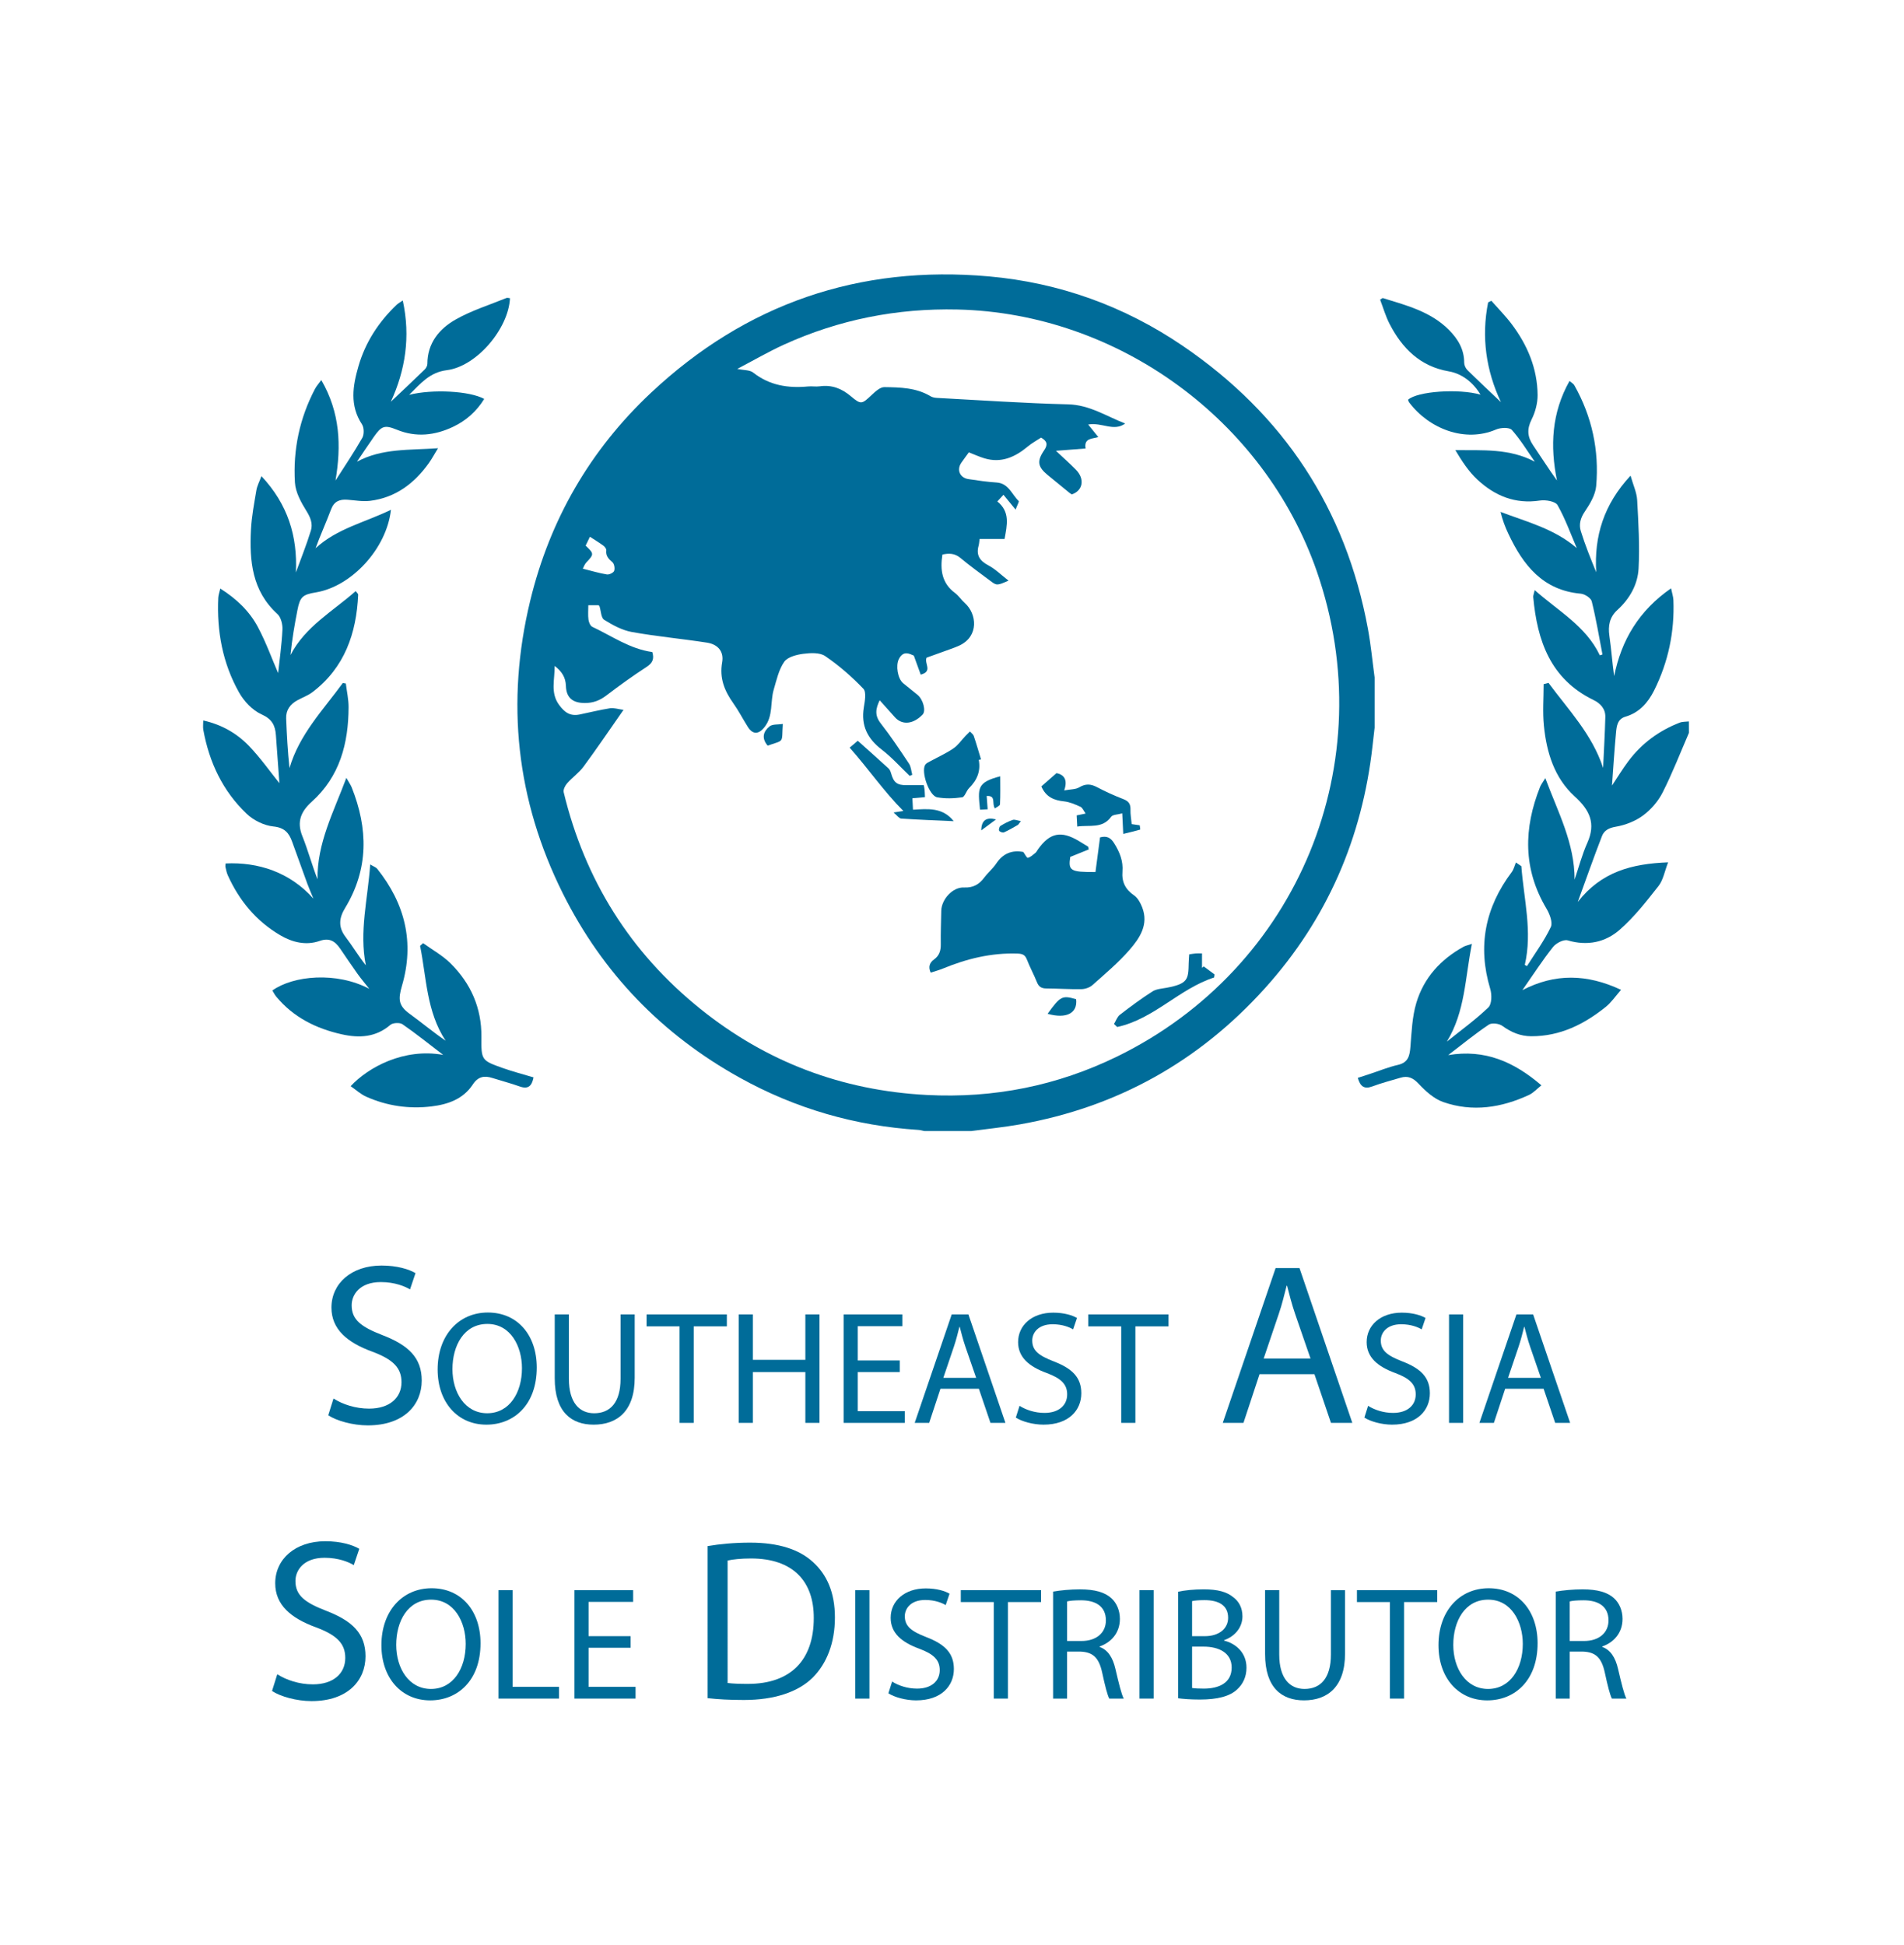
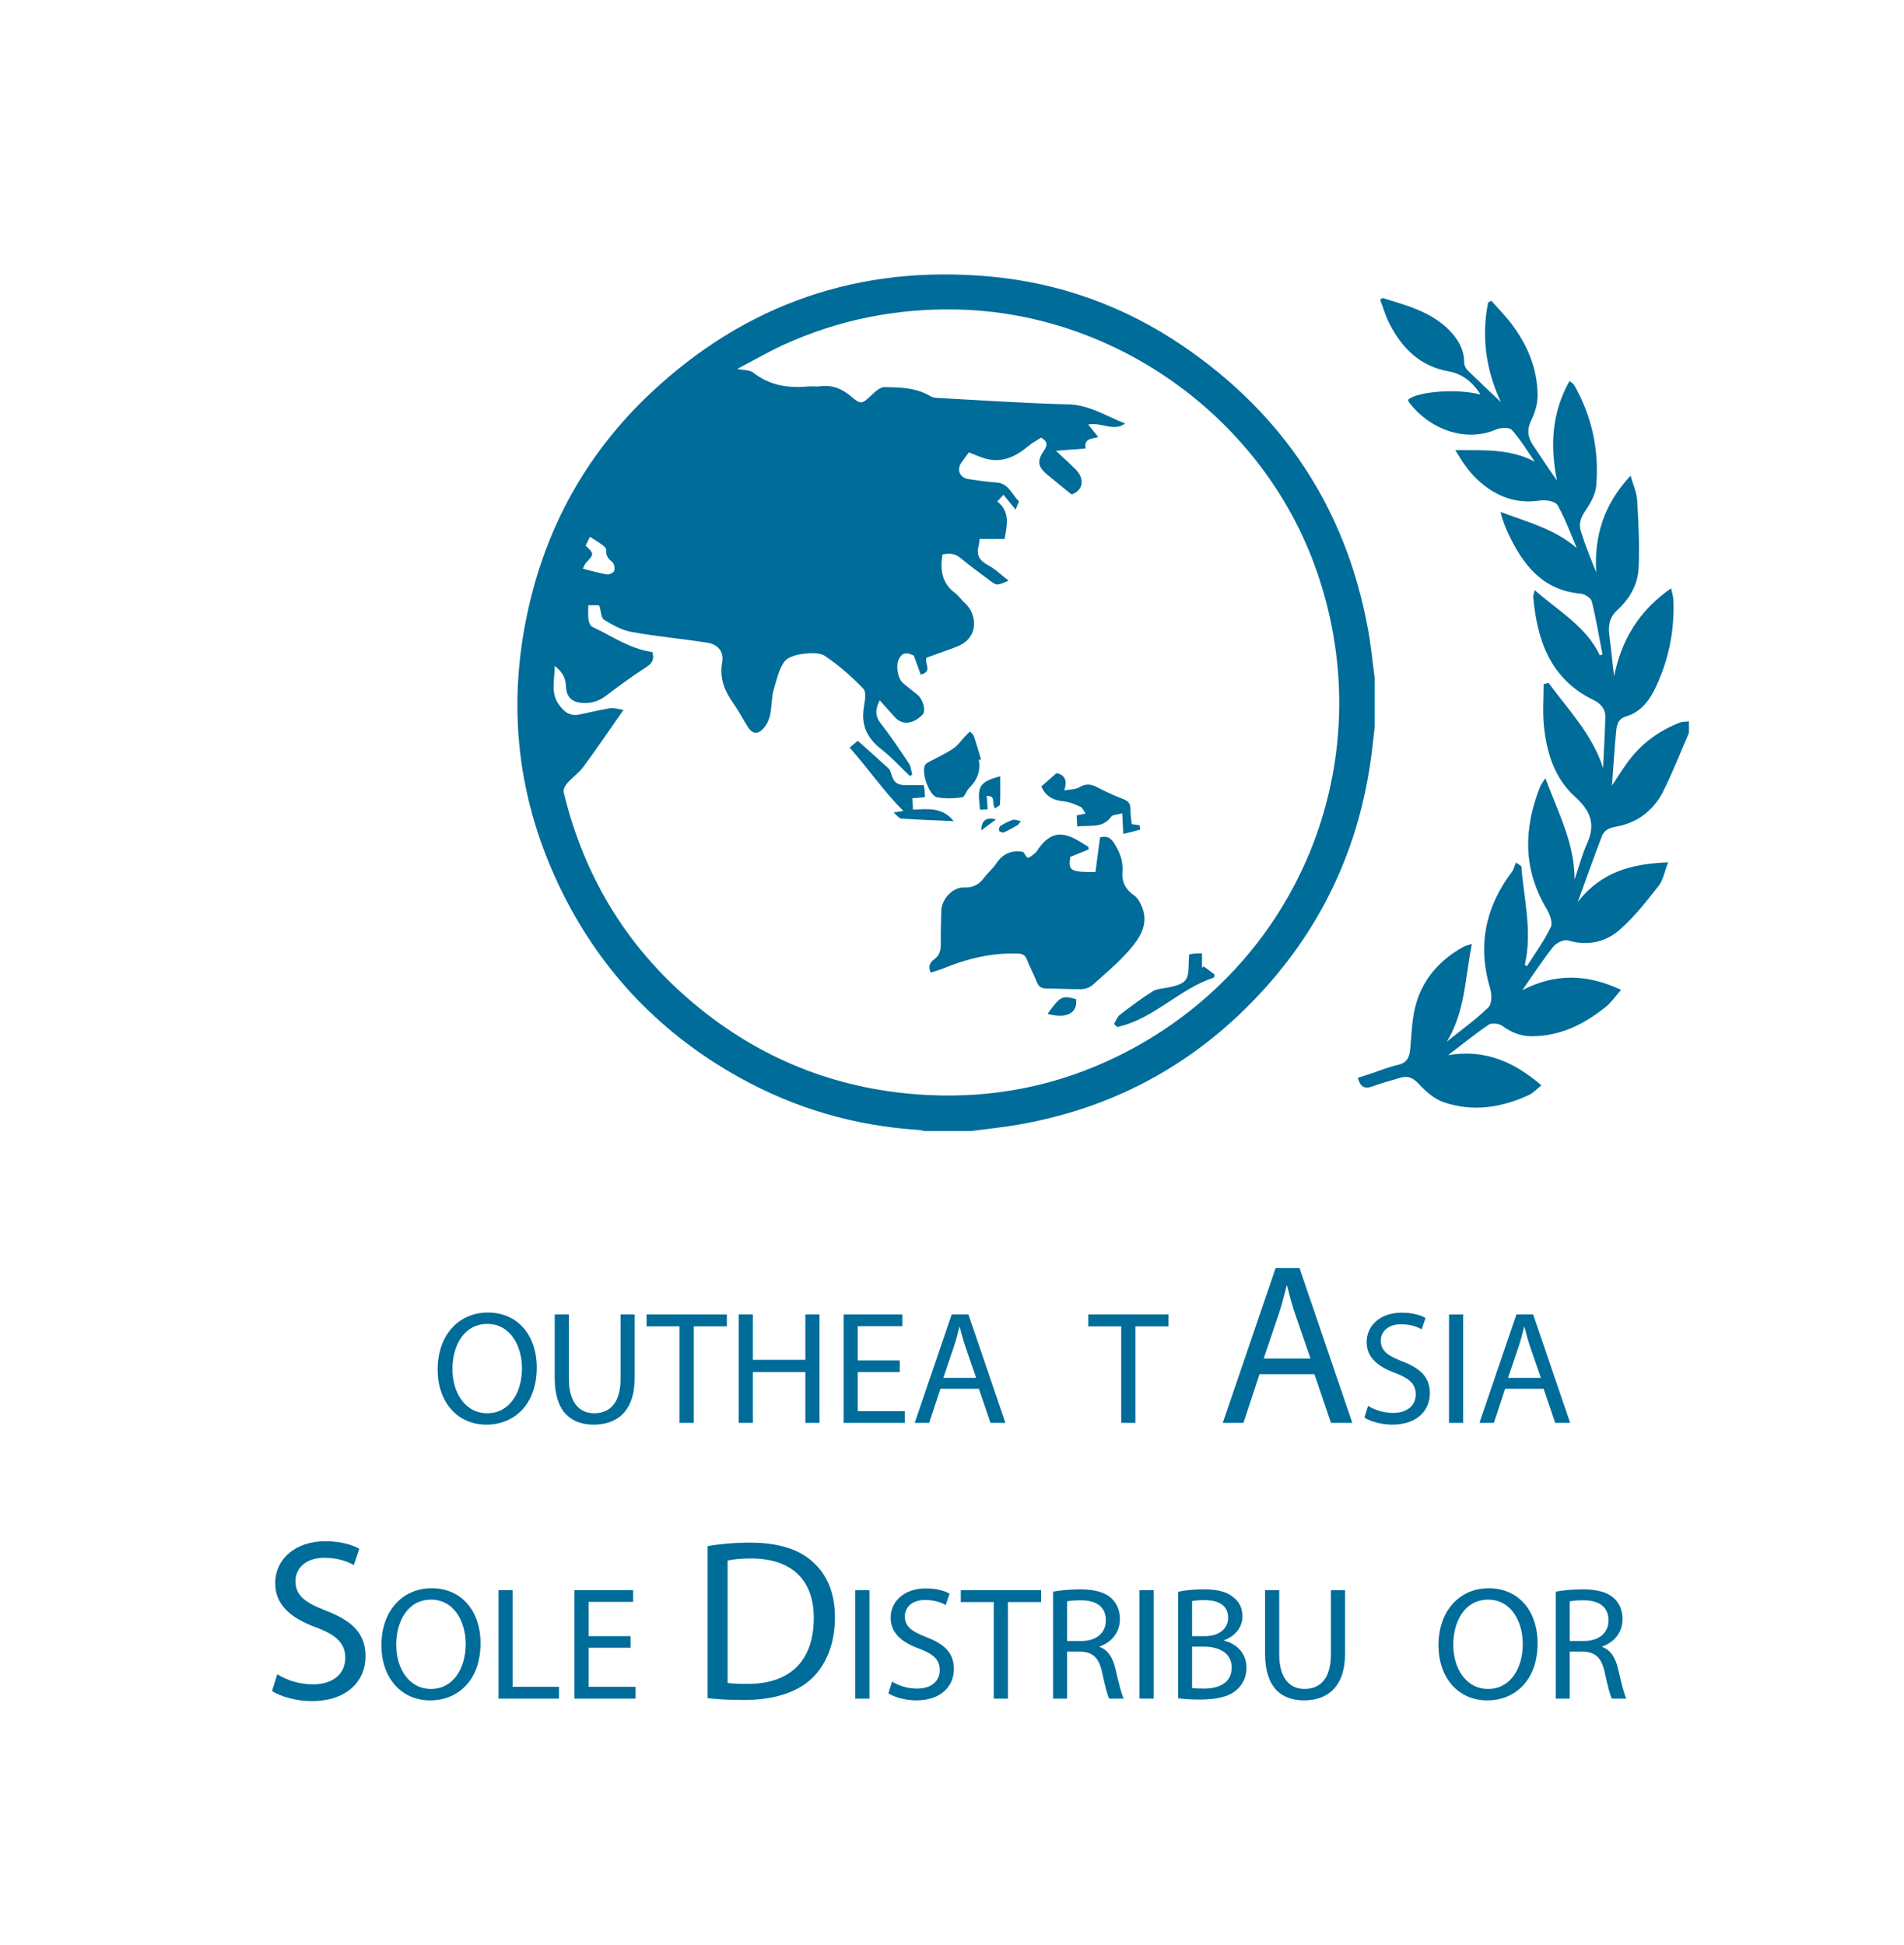
<svg xmlns="http://www.w3.org/2000/svg" version="1.1" id="Layer_1" x="0px" y="0px" width="132.167px" height="135px" viewBox="0 -54.667 132.167 135" enable-background="new 0 -54.667 132.167 135" xml:space="preserve">
  <g>
-     <path fill="#006C99" d="M23.15,42.419c0.622,0.398,1.515,0.701,2.472,0.701c1.419,0,2.248-0.749,2.248-1.833   c0-0.989-0.573-1.579-2.024-2.12c-1.754-0.639-2.839-1.563-2.839-3.062c0-1.674,1.388-2.918,3.477-2.918   c1.084,0,1.897,0.256,2.359,0.526l-0.382,1.132c-0.335-0.207-1.053-0.51-2.025-0.51c-1.467,0-2.025,0.877-2.025,1.61   c0,1.005,0.654,1.499,2.137,2.073c1.818,0.701,2.727,1.578,2.727,3.156c0,1.659-1.212,3.109-3.747,3.109   c-1.036,0-2.168-0.318-2.742-0.701L23.15,42.419z" />
    <path fill="#006C99" d="M37.259,40.267c0,2.58-1.574,3.966-3.496,3.966c-1.999,0-3.384-1.553-3.384-3.831   c0-2.391,1.475-3.954,3.484-3.954C35.93,36.448,37.259,38.023,37.259,40.267z M31.407,40.379c0,1.62,0.871,3.061,2.412,3.061   c1.542,0,2.413-1.419,2.413-3.128c0-1.508-0.782-3.071-2.401-3.071S31.407,38.738,31.407,40.379z" />
    <path fill="#006C99" d="M39.49,36.582v4.468c0,1.676,0.749,2.391,1.754,2.391c1.105,0,1.832-0.737,1.832-2.391v-4.468h0.982v4.4   c0,2.312-1.217,3.251-2.848,3.251c-1.542,0-2.703-0.872-2.703-3.217v-4.435H39.49z" />
    <path fill="#006C99" d="M47.171,37.408h-2.289v-0.826h5.573v0.826h-2.301v6.702h-0.983V37.408z" />
    <path fill="#006C99" d="M52.262,36.582v3.15h3.642v-3.15h0.982v7.528h-0.982v-3.529h-3.642v3.529H51.28v-7.528H52.262z" />
    <path fill="#006C99" d="M62.458,40.581h-2.916v2.714h3.262v0.815h-4.244v-7.528h4.076v0.815h-3.094v2.379h2.916V40.581z" />
    <path fill="#006C99" d="M65.281,41.742l-0.782,2.368h-1.005l2.569-7.528h1.161l2.569,7.528h-1.039l-0.805-2.368H65.281z    M67.76,40.982l-0.748-2.166c-0.168-0.492-0.279-0.938-0.392-1.374h-0.021c-0.112,0.436-0.224,0.904-0.38,1.362l-0.737,2.178H67.76   z" />
-     <path fill="#006C99" d="M70.772,42.925c0.436,0.279,1.062,0.492,1.731,0.492c0.994,0,1.575-0.525,1.575-1.285   c0-0.691-0.402-1.105-1.419-1.484c-1.229-0.447-1.987-1.096-1.987-2.145c0-1.174,0.972-2.045,2.435-2.045   c0.76,0,1.329,0.18,1.653,0.369l-0.269,0.793c-0.234-0.146-0.737-0.357-1.418-0.357c-1.028,0-1.419,0.614-1.419,1.128   c0,0.704,0.458,1.05,1.497,1.452c1.272,0.491,1.909,1.105,1.909,2.211c0,1.162-0.849,2.179-2.624,2.179   c-0.727,0-1.52-0.224-1.922-0.491L70.772,42.925z" />
-     <path fill="#006C99" d="M77.83,37.408h-2.289v-0.826h5.573v0.826h-2.301v6.702H77.83V37.408z" />
+     <path fill="#006C99" d="M77.83,37.408h-2.289v-0.826h5.573v0.826h-2.301v6.702H77.83V37.408" />
    <path fill="#006C99" d="M87.431,40.73l-1.116,3.38h-1.436l3.668-10.747h1.658l3.667,10.747H92.39l-1.148-3.38H87.431z    M90.971,39.645l-1.068-3.093c-0.239-0.702-0.399-1.34-0.559-1.962h-0.032c-0.159,0.622-0.318,1.292-0.542,1.945l-1.052,3.109   H90.971z" />
    <path fill="#006C99" d="M94.967,42.925c0.436,0.279,1.062,0.492,1.731,0.492c0.994,0,1.575-0.525,1.575-1.285   c0-0.691-0.402-1.105-1.419-1.484c-1.229-0.447-1.987-1.096-1.987-2.145c0-1.174,0.972-2.045,2.435-2.045   c0.76,0,1.329,0.18,1.653,0.369l-0.269,0.793c-0.234-0.146-0.737-0.357-1.418-0.357c-1.028,0-1.419,0.614-1.419,1.128   c0,0.704,0.458,1.05,1.497,1.452c1.272,0.491,1.909,1.105,1.909,2.211c0,1.162-0.849,2.179-2.624,2.179   c-0.727,0-1.52-0.224-1.922-0.491L94.967,42.925z" />
    <path fill="#006C99" d="M101.567,36.582v7.528h-0.982v-7.528H101.567z" />
    <path fill="#006C99" d="M104.481,41.742l-0.782,2.368h-1.005l2.569-7.528h1.161l2.569,7.528h-1.039l-0.804-2.368H104.481z    M106.96,40.982l-0.748-2.166c-0.168-0.492-0.279-0.938-0.392-1.374h-0.021c-0.112,0.436-0.224,0.904-0.38,1.362l-0.737,2.178   H106.96z" />
    <path fill="#006C99" d="M19.247,61.559c0.622,0.399,1.516,0.702,2.472,0.702c1.419,0,2.248-0.75,2.248-1.834   c0-0.988-0.573-1.578-2.024-2.121c-1.754-0.638-2.839-1.562-2.839-3.061c0-1.675,1.388-2.919,3.477-2.919   c1.084,0,1.897,0.255,2.359,0.526l-0.382,1.133c-0.335-0.208-1.053-0.511-2.025-0.511c-1.467,0-2.025,0.877-2.025,1.61   c0,1.004,0.654,1.499,2.137,2.072c1.818,0.702,2.727,1.579,2.727,3.158c0,1.658-1.212,3.109-3.747,3.109   c-1.036,0-2.168-0.319-2.742-0.702L19.247,61.559z" />
    <path fill="#006C99" d="M33.356,59.408c0,2.58-1.574,3.965-3.496,3.965c-1.999,0-3.384-1.553-3.384-3.831   c0-2.391,1.474-3.954,3.484-3.954C32.027,55.587,33.356,57.162,33.356,59.408z M27.503,59.519c0,1.619,0.871,3.061,2.413,3.061   c1.541,0,2.412-1.419,2.412-3.128c0-1.508-0.782-3.071-2.401-3.071C28.307,56.38,27.503,57.876,27.503,59.519z" />
    <path fill="#006C99" d="M34.604,55.721h0.982v6.713h3.217v0.815h-4.199V55.721z" />
    <path fill="#006C99" d="M43.772,59.72h-2.916v2.714h3.262v0.815h-4.244v-7.528h4.076v0.815h-3.094v2.379h2.916V59.72z" />
    <path fill="#006C99" d="M49.122,52.662c0.845-0.144,1.85-0.239,2.95-0.239c1.993,0,3.412,0.479,4.353,1.34   c0.973,0.877,1.531,2.12,1.531,3.858c0,1.754-0.559,3.189-1.547,4.178c-1.021,1.005-2.679,1.547-4.768,1.547   c-1.005,0-1.818-0.048-2.52-0.127V52.662z M50.508,62.166c0.352,0.047,0.861,0.063,1.403,0.063c2.982,0,4.577-1.658,4.577-4.561   c0.016-2.535-1.42-4.146-4.354-4.146c-0.718,0-1.26,0.063-1.627,0.144V62.166z" />
    <path fill="#006C99" d="M60.352,55.721v7.528H59.37v-7.528H60.352z" />
    <path fill="#006C99" d="M61.926,62.066c0.436,0.279,1.062,0.491,1.731,0.491c0.994,0,1.575-0.524,1.575-1.284   c0-0.693-0.402-1.106-1.419-1.486c-1.229-0.446-1.987-1.094-1.987-2.145c0-1.172,0.972-2.043,2.435-2.043   c0.76,0,1.329,0.178,1.653,0.368l-0.269,0.793c-0.234-0.146-0.737-0.357-1.418-0.357c-1.028,0-1.419,0.614-1.419,1.128   c0,0.703,0.458,1.05,1.497,1.452c1.272,0.491,1.909,1.105,1.909,2.212c0,1.161-0.849,2.178-2.624,2.178   c-0.727,0-1.52-0.224-1.922-0.492L61.926,62.066z" />
    <path fill="#006C99" d="M68.983,56.548h-2.289v-0.827h5.573v0.827h-2.301v6.701h-0.983V56.548z" />
    <path fill="#006C99" d="M73.102,55.822c0.492-0.09,1.207-0.156,1.865-0.156c1.039,0,1.721,0.201,2.179,0.614   c0.368,0.335,0.592,0.849,0.592,1.44c0,0.983-0.626,1.643-1.407,1.91v0.033c0.569,0.201,0.916,0.738,1.095,1.52   c0.245,1.05,0.424,1.775,0.58,2.066H77c-0.123-0.224-0.29-0.859-0.491-1.799c-0.224-1.038-0.637-1.43-1.52-1.463h-0.916v3.262   h-0.972V55.822z M74.074,59.251h0.994c1.039,0,1.698-0.57,1.698-1.43c0-0.973-0.704-1.396-1.731-1.396   c-0.469,0-0.793,0.033-0.961,0.078V59.251z" />
    <path fill="#006C99" d="M80.081,55.721v7.528h-0.982v-7.528H80.081z" />
    <path fill="#006C99" d="M81.777,55.833c0.425-0.102,1.106-0.168,1.776-0.168c0.972,0,1.597,0.168,2.055,0.547   c0.392,0.291,0.637,0.737,0.637,1.33c0,0.736-0.491,1.373-1.273,1.652v0.033c0.715,0.168,1.553,0.76,1.553,1.877   c0,0.648-0.257,1.15-0.647,1.508c-0.514,0.48-1.363,0.703-2.592,0.703c-0.67,0-1.184-0.044-1.508-0.089V55.833z M82.749,58.916   h0.883c1.017,0,1.619-0.547,1.619-1.273c0-0.871-0.658-1.229-1.642-1.229c-0.446,0-0.704,0.033-0.86,0.067V58.916z M82.749,62.512   c0.201,0.034,0.47,0.045,0.815,0.045c1.006,0,1.933-0.368,1.933-1.464c0-1.016-0.883-1.451-1.943-1.451h-0.805V62.512z" />
    <path fill="#006C99" d="M88.799,55.721v4.468c0,1.676,0.749,2.391,1.754,2.391c1.105,0,1.832-0.737,1.832-2.391v-4.468h0.982v4.401   c0,2.312-1.217,3.25-2.848,3.25c-1.542,0-2.703-0.871-2.703-3.217v-4.435H88.799z" />
-     <path fill="#006C99" d="M96.481,56.548h-2.289v-0.827h5.573v0.827h-2.301v6.701h-0.983V56.548z" />
    <path fill="#006C99" d="M106.733,59.408c0,2.58-1.574,3.965-3.496,3.965c-1.999,0-3.384-1.553-3.384-3.831   c0-2.391,1.474-3.954,3.484-3.954C105.404,55.587,106.733,57.162,106.733,59.408z M100.88,59.519c0,1.619,0.871,3.061,2.413,3.061   c1.541,0,2.412-1.419,2.412-3.128c0-1.508-0.782-3.071-2.401-3.071C101.684,56.38,100.88,57.876,100.88,59.519z" />
    <path fill="#006C99" d="M107.992,55.822c0.491-0.09,1.206-0.156,1.865-0.156c1.039,0,1.721,0.201,2.179,0.614   c0.368,0.335,0.592,0.849,0.592,1.44c0,0.983-0.626,1.643-1.407,1.91v0.033c0.569,0.201,0.916,0.738,1.095,1.52   c0.245,1.05,0.424,1.775,0.58,2.066h-1.005c-0.123-0.224-0.29-0.859-0.491-1.799c-0.224-1.038-0.637-1.43-1.52-1.463h-0.916v3.262   h-0.972V55.822z M108.963,59.251h0.994c1.039,0,1.698-0.57,1.698-1.43c0-0.973-0.704-1.396-1.731-1.396   c-0.469,0-0.793,0.033-0.961,0.078V59.251z" />
  </g>
  <g>
    <g>
      <path fill="#006C99" d="M95.419-7.636c0,1.162,0,2.324,0,3.486c-0.048,0.418-0.096,0.836-0.143,1.254    c-0.712,6.4-3.156,12.047-7.471,16.834c-4.58,5.082-10.256,8.255-17.008,9.45c-1.119,0.199-2.253,0.312-3.381,0.463    c-1.084,0-2.169,0-3.253,0c-0.132-0.026-0.262-0.069-0.395-0.078c-4.412-0.282-8.558-1.482-12.422-3.629    c-5.401-3-9.518-7.263-12.274-12.783c-3.236-6.481-3.97-13.286-2.268-20.322c1.363-5.636,4.169-10.486,8.394-14.448    c6.592-6.182,14.451-8.871,23.447-8.07c4.883,0.435,9.398,2.059,13.457,4.822c6.994,4.762,11.317,11.302,12.853,19.646    C95.162-9.896,95.267-8.762,95.419-7.636z M45.28-9.402c0.147,0.479,0.014,0.766-0.399,1.034    c-0.957,0.622-1.884,1.291-2.792,1.982c-0.452,0.345-0.909,0.521-1.482,0.522c-0.838,0.001-1.297-0.345-1.324-1.19    c-0.02-0.589-0.278-0.996-0.781-1.385c0.009,0.969-0.31,1.861,0.308,2.706c0.393,0.538,0.781,0.798,1.432,0.665    c0.7-0.145,1.396-0.32,2.102-0.431c0.265-0.042,0.551,0.06,0.937,0.11c-0.988,1.413-1.854,2.694-2.772,3.938    c-0.317,0.431-0.78,0.751-1.137,1.156c-0.142,0.162-0.287,0.444-0.243,0.626c1.464,6.076,4.615,11.117,9.478,15.032    c4.578,3.687,9.835,5.675,15.727,5.983c4.643,0.242,9.057-0.639,13.219-2.673c12.583-6.149,18.45-20.448,13.854-33.677    c-3.654-10.517-13.814-17.923-24.937-18.176c-4.206-0.096-8.236,0.699-12.065,2.444c-1.078,0.492-2.106,1.093-3.227,1.679    c0.459,0.097,0.864,0.066,1.099,0.251c1.14,0.899,2.427,1.099,3.815,0.967c0.269-0.025,0.546,0.027,0.812-0.01    c0.842-0.117,1.525,0.151,2.17,0.698c0.699,0.592,0.76,0.538,1.441-0.105c0.249-0.234,0.584-0.542,0.876-0.537    c1.096,0.015,2.211,0.037,3.204,0.634c0.125,0.075,0.291,0.106,0.439,0.114c3.035,0.161,6.069,0.373,9.106,0.447    c1.493,0.036,2.657,0.826,3.965,1.332c-0.799,0.584-1.601-0.097-2.569,0.069c0.263,0.325,0.471,0.583,0.704,0.871    c-0.413,0.132-1.011,0.052-0.884,0.794c-0.669,0.052-1.295,0.1-2.059,0.159c0.529,0.498,0.975,0.89,1.388,1.313    c0.632,0.645,0.489,1.453-0.286,1.715c-0.047-0.031-0.098-0.059-0.143-0.095c-0.511-0.415-1.021-0.831-1.529-1.249    c-0.688-0.565-0.769-0.961-0.249-1.717c0.281-0.409,0.198-0.647-0.213-0.883c-0.308,0.204-0.635,0.379-0.914,0.612    c-0.888,0.741-1.85,1.181-3.025,0.824c-0.354-0.107-0.695-0.265-1.074-0.412c-0.16,0.222-0.345,0.468-0.521,0.721    c-0.338,0.485-0.106,1.044,0.488,1.135c0.649,0.099,1.303,0.194,1.958,0.237c0.839,0.055,1.052,0.827,1.535,1.284    c0.043,0.04-0.091,0.267-0.214,0.597c-0.341-0.417-0.582-0.712-0.842-1.028c-0.158,0.172-0.272,0.296-0.426,0.463    c0.899,0.717,0.679,1.631,0.502,2.604c-0.59,0-1.159,0-1.733,0c-0.027,0.193-0.031,0.331-0.067,0.459    c-0.188,0.667,0.077,1.058,0.679,1.375c0.484,0.255,0.888,0.664,1.396,1.058c-0.814,0.355-0.815,0.356-1.304-0.014    c-0.679-0.515-1.376-1.007-2.026-1.555c-0.409-0.344-0.819-0.337-1.26-0.241c-0.167,1.067-0.039,1.989,0.872,2.666    c0.261,0.193,0.444,0.487,0.689,0.705c0.823,0.733,0.995,2.292-0.374,2.941c-0.191,0.091-0.393,0.163-0.592,0.236    c-0.578,0.21-1.157,0.417-1.694,0.61c-0.179,0.402,0.457,0.947-0.406,1.179c-0.15-0.416-0.301-0.832-0.479-1.323    c-0.315-0.137-0.733-0.368-1.04,0.242c-0.227,0.45-0.084,1.364,0.305,1.68c0.33,0.269,0.664,0.532,0.993,0.803    c0.396,0.327,0.596,1.113,0.354,1.367c-0.645,0.672-1.409,0.753-1.915,0.199c-0.349-0.382-0.691-0.771-1.066-1.19    c-0.29,0.591-0.352,1.06,0.065,1.594c0.702,0.898,1.336,1.852,1.968,2.803c0.142,0.214,0.155,0.514,0.228,0.774    c-0.06,0.027-0.118,0.053-0.178,0.08c-0.642-0.612-1.237-1.286-1.938-1.823c-0.994-0.762-1.454-1.672-1.248-2.929    c0.07-0.433,0.191-1.067-0.033-1.301c-0.801-0.838-1.692-1.613-2.649-2.266c-0.378-0.258-1.029-0.222-1.534-0.156    c-0.466,0.062-1.078,0.222-1.311,0.557c-0.379,0.547-0.53,1.264-0.726,1.924c-0.252,0.857-0.024,1.826-0.64,2.606    c-0.406,0.515-0.812,0.534-1.161-0.02c-0.341-0.54-0.633-1.112-1.002-1.631c-0.613-0.862-0.976-1.744-0.778-2.849    c0.132-0.74-0.288-1.245-1.049-1.363c-1.738-0.27-3.494-0.428-5.224-0.74c-0.673-0.122-1.328-0.48-1.918-0.848    c-0.216-0.135-0.217-0.611-0.32-0.931c-0.01-0.033-0.049-0.056-0.068-0.079c-0.213,0-0.42,0-0.711,0    c0,0.358-0.03,0.688,0.012,1.007c0.024,0.177,0.128,0.428,0.267,0.493C42.468-10.52,43.715-9.62,45.28-9.402z M40.652-16.791    c0.594,0.57,0.588,0.595,0.037,1.182c-0.113,0.12-0.168,0.297-0.234,0.42c0.609,0.152,1.135,0.313,1.673,0.4    c0.159,0.026,0.456-0.117,0.504-0.25c0.062-0.171,0.007-0.491-0.123-0.602c-0.268-0.229-0.467-0.434-0.423-0.817    c0.012-0.1-0.094-0.25-0.188-0.319c-0.293-0.216-0.607-0.405-0.949-0.628C40.844-17.189,40.754-17.002,40.652-16.791z" />
      <path fill="#006C99" d="M76.36,3.464c0.484-0.125,0.739,0.023,0.986,0.418c0.383,0.611,0.628,1.232,0.57,1.954    c-0.058,0.715,0.2,1.241,0.807,1.655c0.256,0.175,0.439,0.518,0.559,0.822c0.473,1.203-0.172,2.149-0.883,2.968    c-0.771,0.887-1.685,1.651-2.564,2.436c-0.189,0.169-0.501,0.277-0.759,0.283c-0.812,0.016-1.624-0.043-2.436-0.047    c-0.334-0.001-0.53-0.109-0.658-0.43c-0.215-0.537-0.495-1.049-0.704-1.588c-0.127-0.327-0.317-0.393-0.649-0.404    c-1.812-0.062-3.52,0.357-5.179,1.041c-0.266,0.109-0.545,0.183-0.845,0.281c-0.184-0.401-0.077-0.692,0.236-0.918    c0.364-0.264,0.471-0.616,0.464-1.055c-0.013-0.773,0.02-1.547,0.033-2.32c0.015-0.789,0.789-1.654,1.577-1.617    c0.644,0.029,1.051-0.213,1.409-0.692c0.255-0.339,0.595-0.618,0.829-0.969c0.46-0.688,1.075-0.957,1.882-0.805    c0.099,0.134,0.241,0.423,0.312,0.407c0.194-0.047,0.363-0.213,0.53-0.347c0.072-0.058,0.114-0.154,0.17-0.233    c0.822-1.167,1.615-1.328,2.854-0.581c0.213,0.128,0.424,0.258,0.636,0.388c0.014,0.063,0.026,0.127,0.039,0.19    c-0.401,0.162-0.803,0.325-1.284,0.519c-0.143,0.955,0.001,1.061,1.751,1.048C76.149,5.069,76.255,4.259,76.36,3.464z" />
      <path fill="#006C99" d="M67.941-1.916c0.15,0.788-0.124,1.416-0.674,1.961c-0.19,0.189-0.295,0.609-0.479,0.636    c-0.568,0.083-1.171,0.103-1.733,0c-0.563-0.103-1.139-1.788-0.827-2.261c0.068-0.104,0.209-0.166,0.326-0.23    c0.542-0.298,1.113-0.551,1.622-0.898c0.33-0.225,0.569-0.583,0.851-0.88c0.097-0.102,0.199-0.199,0.299-0.298    c0.092,0.102,0.227,0.189,0.268,0.309c0.183,0.537,0.338,1.083,0.503,1.626C68.044-1.939,67.993-1.928,67.941-1.916z" />
      <path fill="#006C99" d="M77.901,1.796c-0.322,0.091-0.656,0.083-0.767,0.235c-0.618,0.854-1.512,0.553-2.356,0.683    c-0.016-0.284-0.027-0.508-0.041-0.776c0.172-0.036,0.331-0.068,0.622-0.128C75.216,1.615,75.141,1.405,75,1.34    c-0.362-0.165-0.747-0.334-1.136-0.375c-0.7-0.073-1.26-0.298-1.578-1.04c0.315-0.277,0.659-0.578,1.052-0.923    c0.521,0.109,0.795,0.455,0.534,1.202c0.433-0.081,0.79-0.062,1.044-0.214c0.435-0.261,0.793-0.245,1.227-0.016    c0.596,0.315,1.214,0.594,1.843,0.837c0.369,0.142,0.5,0.349,0.487,0.731c-0.011,0.325,0.052,0.652,0.084,1.001    c0.182,0.027,0.349,0.051,0.558,0.082c0.011,0.097,0.048,0.292,0.03,0.298c-0.356,0.105-0.719,0.188-1.174,0.299    C77.946,2.703,77.926,2.311,77.901,1.796z" />
      <path fill="#006C99" d="M64.124-0.16c0.022,0.118,0.047,0.209,0.055,0.301c0.014,0.152,0.017,0.305,0.028,0.528    c-0.292,0.026-0.565,0.051-0.874,0.079c0.014,0.249,0.026,0.49,0.043,0.794c1.03-0.058,2.056-0.179,2.826,0.798    c-1.244-0.057-2.446-0.101-3.646-0.181c-0.147-0.01-0.282-0.218-0.53-0.423c0.358-0.056,0.54-0.084,0.68-0.106    c-1.345-1.348-2.426-2.926-3.726-4.396c0.207-0.174,0.375-0.316,0.563-0.476c0.729,0.653,1.437,1.279,2.133,1.917    c0.089,0.082,0.145,0.218,0.179,0.34c0.182,0.652,0.416,0.832,1.099,0.825C63.337-0.163,63.721-0.16,64.124-0.16z" />
      <path fill="#006C99" d="M77.329,16.417c0.133-0.216,0.219-0.492,0.406-0.637c0.733-0.567,1.481-1.121,2.262-1.62    c0.274-0.175,0.654-0.195,0.992-0.258c1.482-0.277,1.5-0.591,1.524-1.708c0.004-0.191,0.022-0.382,0.036-0.61    c0.158-0.022,0.305-0.05,0.451-0.062c0.131-0.011,0.262-0.002,0.438-0.002c0,0.357,0,0.68,0,1.002    c0.04-0.034,0.08-0.067,0.12-0.101c0.251,0.187,0.502,0.373,0.753,0.56c-0.011,0.07-0.022,0.139-0.033,0.209    c-2.427,0.787-4.183,2.887-6.729,3.438C77.475,16.558,77.402,16.488,77.329,16.417z" />
      <path fill="#006C99" d="M68.491,0.59c0.021,0.292,0.042,0.575,0.068,0.924c-0.185,0.011-0.358,0.021-0.529,0.03    c-0.156-1.506-0.223-1.895,1.402-2.321c0,0.667,0.016,1.308-0.016,1.947c-0.005,0.099-0.227,0.187-0.352,0.283    C68.823,1.12,69.176,0.549,68.491,0.59z" />
      <path fill="#006C99" d="M72.719,15.71c0.888-1.23,1.016-1.294,1.981-1.01C74.815,15.665,74.026,16.081,72.719,15.71z" />
-       <path fill="#006C99" d="M53.287-2.905c-0.453-0.528-0.289-1,0.13-1.336c0.209-0.167,0.591-0.117,0.924-0.17    C54.245-3.053,54.496-3.321,53.287-2.905z" />
      <path fill="#006C99" d="M70.862,2.333c-0.127,0.165-0.157,0.238-0.212,0.27c-0.313,0.179-0.626,0.366-0.957,0.511    c-0.086,0.038-0.287-0.03-0.335-0.11c-0.044-0.072,0.012-0.287,0.088-0.334c0.269-0.167,0.556-0.317,0.854-0.418    C70.433,2.205,70.61,2.291,70.862,2.333z" />
      <path fill="#006C99" d="M69.142,2.217c-0.389,0.287-0.709,0.523-1.029,0.76C68.13,2.269,68.46,2.048,69.142,2.217z" />
    </g>
    <g>
      <path fill="#006C99" d="M117.239-3.793c-0.6,1.383-1.146,2.794-1.825,4.137c-0.31,0.611-0.809,1.19-1.359,1.598    c-0.537,0.397-1.231,0.669-1.894,0.782c-0.488,0.083-0.809,0.259-0.961,0.654c-0.561,1.449-1.076,2.915-1.679,4.569    c1.638-2.1,3.749-2.655,6.272-2.75c-0.245,0.63-0.34,1.225-0.664,1.639c-0.838,1.067-1.687,2.159-2.701,3.044    c-0.994,0.868-2.244,1.138-3.604,0.733c-0.279-0.083-0.811,0.192-1.023,0.462c-0.736,0.931-1.383,1.932-2.125,2.995    c2.266-1.176,4.479-1.132,6.85-0.023c-0.392,0.446-0.671,0.87-1.049,1.174c-1.508,1.216-3.181,2.053-5.179,2.048    c-0.758-0.002-1.398-0.273-2.013-0.72c-0.227-0.165-0.731-0.228-0.941-0.086c-0.941,0.633-1.823,1.356-2.817,2.116    c2.557-0.43,4.574,0.471,6.471,2.097c-0.314,0.249-0.553,0.522-0.853,0.663c-1.924,0.896-3.934,1.208-5.967,0.496    c-0.644-0.225-1.225-0.759-1.706-1.271c-0.39-0.414-0.744-0.567-1.26-0.414c-0.653,0.195-1.317,0.365-1.956,0.604    c-0.557,0.207-0.831,0.004-1.003-0.596c0.277-0.09,0.558-0.181,0.837-0.272c0.648-0.214,1.285-0.476,1.947-0.627    c0.718-0.165,0.818-0.634,0.868-1.255c0.083-1.023,0.12-2.079,0.411-3.052c0.519-1.736,1.686-3.02,3.278-3.896    c0.126-0.069,0.274-0.096,0.581-0.2c-0.48,2.354-0.46,4.693-1.74,6.785c0.971-0.781,1.987-1.514,2.882-2.374    c0.241-0.231,0.248-0.889,0.13-1.28c-0.895-2.973-0.356-5.655,1.49-8.114c0.142-0.189,0.196-0.443,0.292-0.667    c0.125,0.086,0.251,0.172,0.377,0.258c0.168,2.279,0.779,4.533,0.239,6.852c0.051,0.028,0.102,0.056,0.152,0.083    c0.565-0.897,1.202-1.761,1.654-2.712c0.149-0.315-0.084-0.914-0.306-1.286c-1.634-2.748-1.585-5.564-0.438-8.445    c0.061-0.153,0.17-0.287,0.362-0.605c0.889,2.387,2.036,4.511,2.032,7.045c0.29-0.853,0.518-1.734,0.885-2.553    c0.604-1.349,0.172-2.271-0.873-3.218c-1.417-1.285-1.959-3.063-2.143-4.921c-0.094-0.951-0.017-1.917-0.017-2.877    c0.112-0.03,0.225-0.06,0.337-0.089c1.379,1.869,3.025,3.562,3.791,5.903c0.054-1.176,0.123-2.352,0.154-3.529    c0.015-0.568-0.334-0.947-0.819-1.183c-2.989-1.453-3.911-4.114-4.186-7.152c-0.009-0.099,0.042-0.203,0.103-0.477    c1.658,1.466,3.557,2.503,4.521,4.527c0.061-0.02,0.121-0.04,0.182-0.06c-0.238-1.232-0.442-2.473-0.744-3.688    c-0.058-0.233-0.484-0.507-0.761-0.532c-2.642-0.236-4.004-1.986-5.026-4.157c-0.223-0.471-0.408-0.959-0.543-1.52    c1.826,0.692,3.729,1.167,5.29,2.511c-0.431-1.002-0.798-2.041-1.335-2.983c-0.149-0.262-0.825-0.378-1.222-0.317    c-1.722,0.263-3.14-0.331-4.35-1.461c-0.605-0.566-1.072-1.282-1.521-2.038c1.9,0.021,3.756-0.13,5.516,0.804    c-0.521-0.745-0.993-1.534-1.596-2.207c-0.172-0.191-0.776-0.166-1.093-0.029c-2.156,0.928-4.647-0.042-6.038-1.886    c-0.039-0.05-0.049-0.121-0.072-0.181c0.648-0.588,3.516-0.787,5.028-0.353c-0.526-0.882-1.315-1.466-2.198-1.617    c-1.98-0.338-3.237-1.593-4.113-3.295c-0.277-0.537-0.444-1.13-0.656-1.682c0.119-0.071,0.164-0.119,0.191-0.11    c1.638,0.506,3.317,0.937,4.582,2.206c0.62,0.623,1.064,1.344,1.063,2.275c0,0.173,0.095,0.39,0.219,0.512    c0.769,0.758,1.558,1.495,2.331,2.231c-1.033-2.198-1.368-4.519-0.888-6.925c0.074-0.037,0.148-0.075,0.223-0.112    c0.469,0.534,0.974,1.042,1.401,1.607c1.102,1.459,1.797,3.094,1.81,4.941c0.004,0.569-0.161,1.186-0.418,1.697    c-0.33,0.659-0.294,1.197,0.103,1.781c0.551,0.812,1.075,1.641,1.658,2.45c-0.479-2.391-0.377-4.688,0.874-6.907    c0.149,0.13,0.274,0.193,0.331,0.295c1.227,2.174,1.733,4.522,1.519,6.993c-0.054,0.614-0.427,1.244-0.788,1.774    c-0.309,0.451-0.422,0.9-0.279,1.361c0.298,0.964,0.68,1.901,1.068,2.854c-0.151-2.505,0.527-4.71,2.384-6.705    c0.181,0.645,0.43,1.167,0.46,1.702c0.088,1.577,0.179,3.164,0.098,4.737c-0.058,1.118-0.617,2.109-1.468,2.883    c-0.547,0.498-0.66,1.093-0.558,1.802c0.133,0.915,0.196,1.839,0.33,2.793c0.504-2.51,1.726-4.551,3.95-6.095    c0.069,0.337,0.154,0.577,0.163,0.819c0.085,2.202-0.355,4.299-1.338,6.269c-0.423,0.846-1.028,1.54-1.989,1.822    c-0.56,0.164-0.614,0.655-0.656,1.105c-0.115,1.227-0.19,2.458-0.28,3.677c0.367-0.55,0.728-1.149,1.146-1.705    c0.922-1.227,2.12-2.107,3.55-2.662c0.195-0.076,0.427-0.06,0.642-0.086C117.239-4.323,117.239-4.058,117.239-3.793z" />
-       <path fill="#006C99" d="M24.778-22.616c1.753-0.941,3.603-0.79,5.626-0.935c-0.27,0.443-0.428,0.74-0.62,1.011    c-1.013,1.426-2.32,2.421-4.097,2.641c-0.515,0.064-1.051-0.039-1.576-0.077c-0.539-0.038-0.921,0.112-1.132,0.675    c-0.338,0.901-0.739,1.777-1.071,2.691c1.494-1.374,3.424-1.787,5.23-2.669c-0.3,2.711-2.745,5.33-5.212,5.736    c-0.92,0.151-1.1,0.309-1.279,1.226c-0.201,1.026-0.378,2.057-0.483,3.122c1.029-1.987,2.93-3.024,4.527-4.438    c0.085,0.12,0.175,0.187,0.172,0.25c-0.123,2.689-0.941,5.061-3.168,6.76c-0.311,0.237-0.696,0.375-1.045,0.565    c-0.504,0.274-0.811,0.683-0.786,1.274c0.045,1.14,0.107,2.28,0.231,3.439c0.681-2.342,2.334-4.031,3.699-5.906    c0.07,0.011,0.142,0.021,0.212,0.033c0.067,0.547,0.193,1.094,0.191,1.641c-0.008,2.511-0.605,4.812-2.556,6.565    c-0.744,0.669-1.058,1.381-0.655,2.384c0.392,0.977,0.664,2.001,1.056,3.004c-0.039-2.503,1.1-4.636,2-7.044    c0.189,0.336,0.302,0.489,0.37,0.66c1.142,2.861,1.188,5.668-0.458,8.374c-0.421,0.692-0.489,1.323,0.034,2.009    c0.486,0.638,0.897,1.333,1.406,1.972c-0.469-2.35,0.139-4.605,0.303-7.005c0.248,0.15,0.403,0.198,0.486,0.302    c1.929,2.417,2.601,5.108,1.721,8.117c-0.273,0.938-0.257,1.379,0.533,1.953c0.835,0.606,1.628,1.271,2.496,1.866    c-1.333-2.026-1.325-4.364-1.773-6.587c0.07-0.062,0.141-0.124,0.212-0.186c0.64,0.464,1.352,0.856,1.906,1.406    c1.402,1.391,2.155,3.088,2.139,5.099c-0.014,1.625-0.007,1.637,1.514,2.176c0.68,0.24,1.38,0.42,2.105,0.638    c-0.118,0.593-0.364,0.844-0.964,0.629c-0.621-0.222-1.263-0.387-1.892-0.587c-0.564-0.18-1.001-0.099-1.357,0.445    c-0.671,1.025-1.74,1.393-2.883,1.529c-1.562,0.187-3.085-0.035-4.524-0.679c-0.385-0.172-0.711-0.477-1.075-0.728    c1.217-1.308,3.689-2.664,6.423-2.171c-0.98-0.749-1.878-1.473-2.825-2.127c-0.19-0.131-0.666-0.107-0.84,0.042    c-1.013,0.872-2.164,0.927-3.369,0.658c-1.784-0.397-3.361-1.18-4.554-2.617c-0.107-0.129-0.182-0.286-0.27-0.427    c1.455-1.041,4.452-1.319,6.728-0.115c-0.273-0.347-0.561-0.683-0.817-1.042c-0.411-0.573-0.803-1.161-1.201-1.743    c-0.352-0.514-0.738-0.782-1.432-0.539c-0.948,0.332-1.894,0.096-2.733-0.397c-1.666-0.979-2.848-2.406-3.638-4.161    c-0.081-0.179-0.119-0.378-0.162-0.571c-0.018-0.08,0.005-0.168,0.009-0.25c2.249-0.109,4.46,0.598,6.095,2.442    c-0.141-0.344-0.291-0.684-0.42-1.032c-0.356-0.971-0.706-1.945-1.056-2.919c-0.221-0.618-0.53-0.98-1.303-1.059    c-0.646-0.066-1.371-0.423-1.849-0.876c-1.664-1.579-2.604-3.58-3.014-5.83c-0.034-0.186-0.005-0.382-0.005-0.653    c1.278,0.286,2.327,0.89,3.169,1.763c0.816,0.847,1.498,1.824,2.118,2.593c-0.071-0.973-0.156-2.158-0.243-3.342    c-0.05-0.673-0.271-1.112-0.994-1.436c-0.631-0.281-1.218-0.907-1.566-1.526c-1.139-2.024-1.549-4.247-1.442-6.563    c0.009-0.186,0.078-0.369,0.141-0.647c1.14,0.722,2.028,1.578,2.61,2.671c0.568,1.069,0.982,2.221,1.406,3.201    c0.095-0.89,0.247-1.952,0.3-3.02c0.019-0.362-0.103-0.859-0.351-1.085c-1.761-1.602-1.945-3.682-1.836-5.842    c0.046-0.919,0.224-1.834,0.376-2.745c0.052-0.308,0.21-0.599,0.352-0.983c1.832,1.954,2.511,4.166,2.392,6.687    c0.352-0.968,0.739-1.926,1.041-2.91c0.143-0.465-0.024-0.904-0.308-1.357c-0.373-0.598-0.759-1.298-0.8-1.976    c-0.138-2.28,0.325-4.471,1.398-6.51c0.097-0.183,0.242-0.34,0.432-0.603c1.314,2.266,1.393,4.559,0.987,6.973    c0.626-0.983,1.282-1.949,1.858-2.961c0.137-0.241,0.127-0.716-0.024-0.945c-0.862-1.308-0.634-2.667-0.244-4.02    c0.479-1.665,1.401-3.08,2.655-4.275c0.09-0.086,0.205-0.146,0.424-0.298c0.551,2.537,0.172,4.854-0.828,7.029    c0.757-0.717,1.557-1.468,2.344-2.231c0.101-0.097,0.192-0.261,0.192-0.394c0.002-1.45,0.827-2.439,1.969-3.085    c1.101-0.624,2.338-1.009,3.519-1.491c0.068-0.028,0.164,0.009,0.246,0.016c-0.104,2.118-2.316,4.736-4.384,4.995    c-1.193,0.149-1.811,0.919-2.614,1.711c1.623-0.408,4.201-0.269,5.209,0.285c-0.534,0.868-1.263,1.511-2.163,1.937    c-1.263,0.597-2.56,0.749-3.902,0.2c-0.854-0.349-1.062-0.263-1.594,0.493C25.552-23.774,25.169-23.192,24.778-22.616z" />
    </g>
  </g>
</svg>